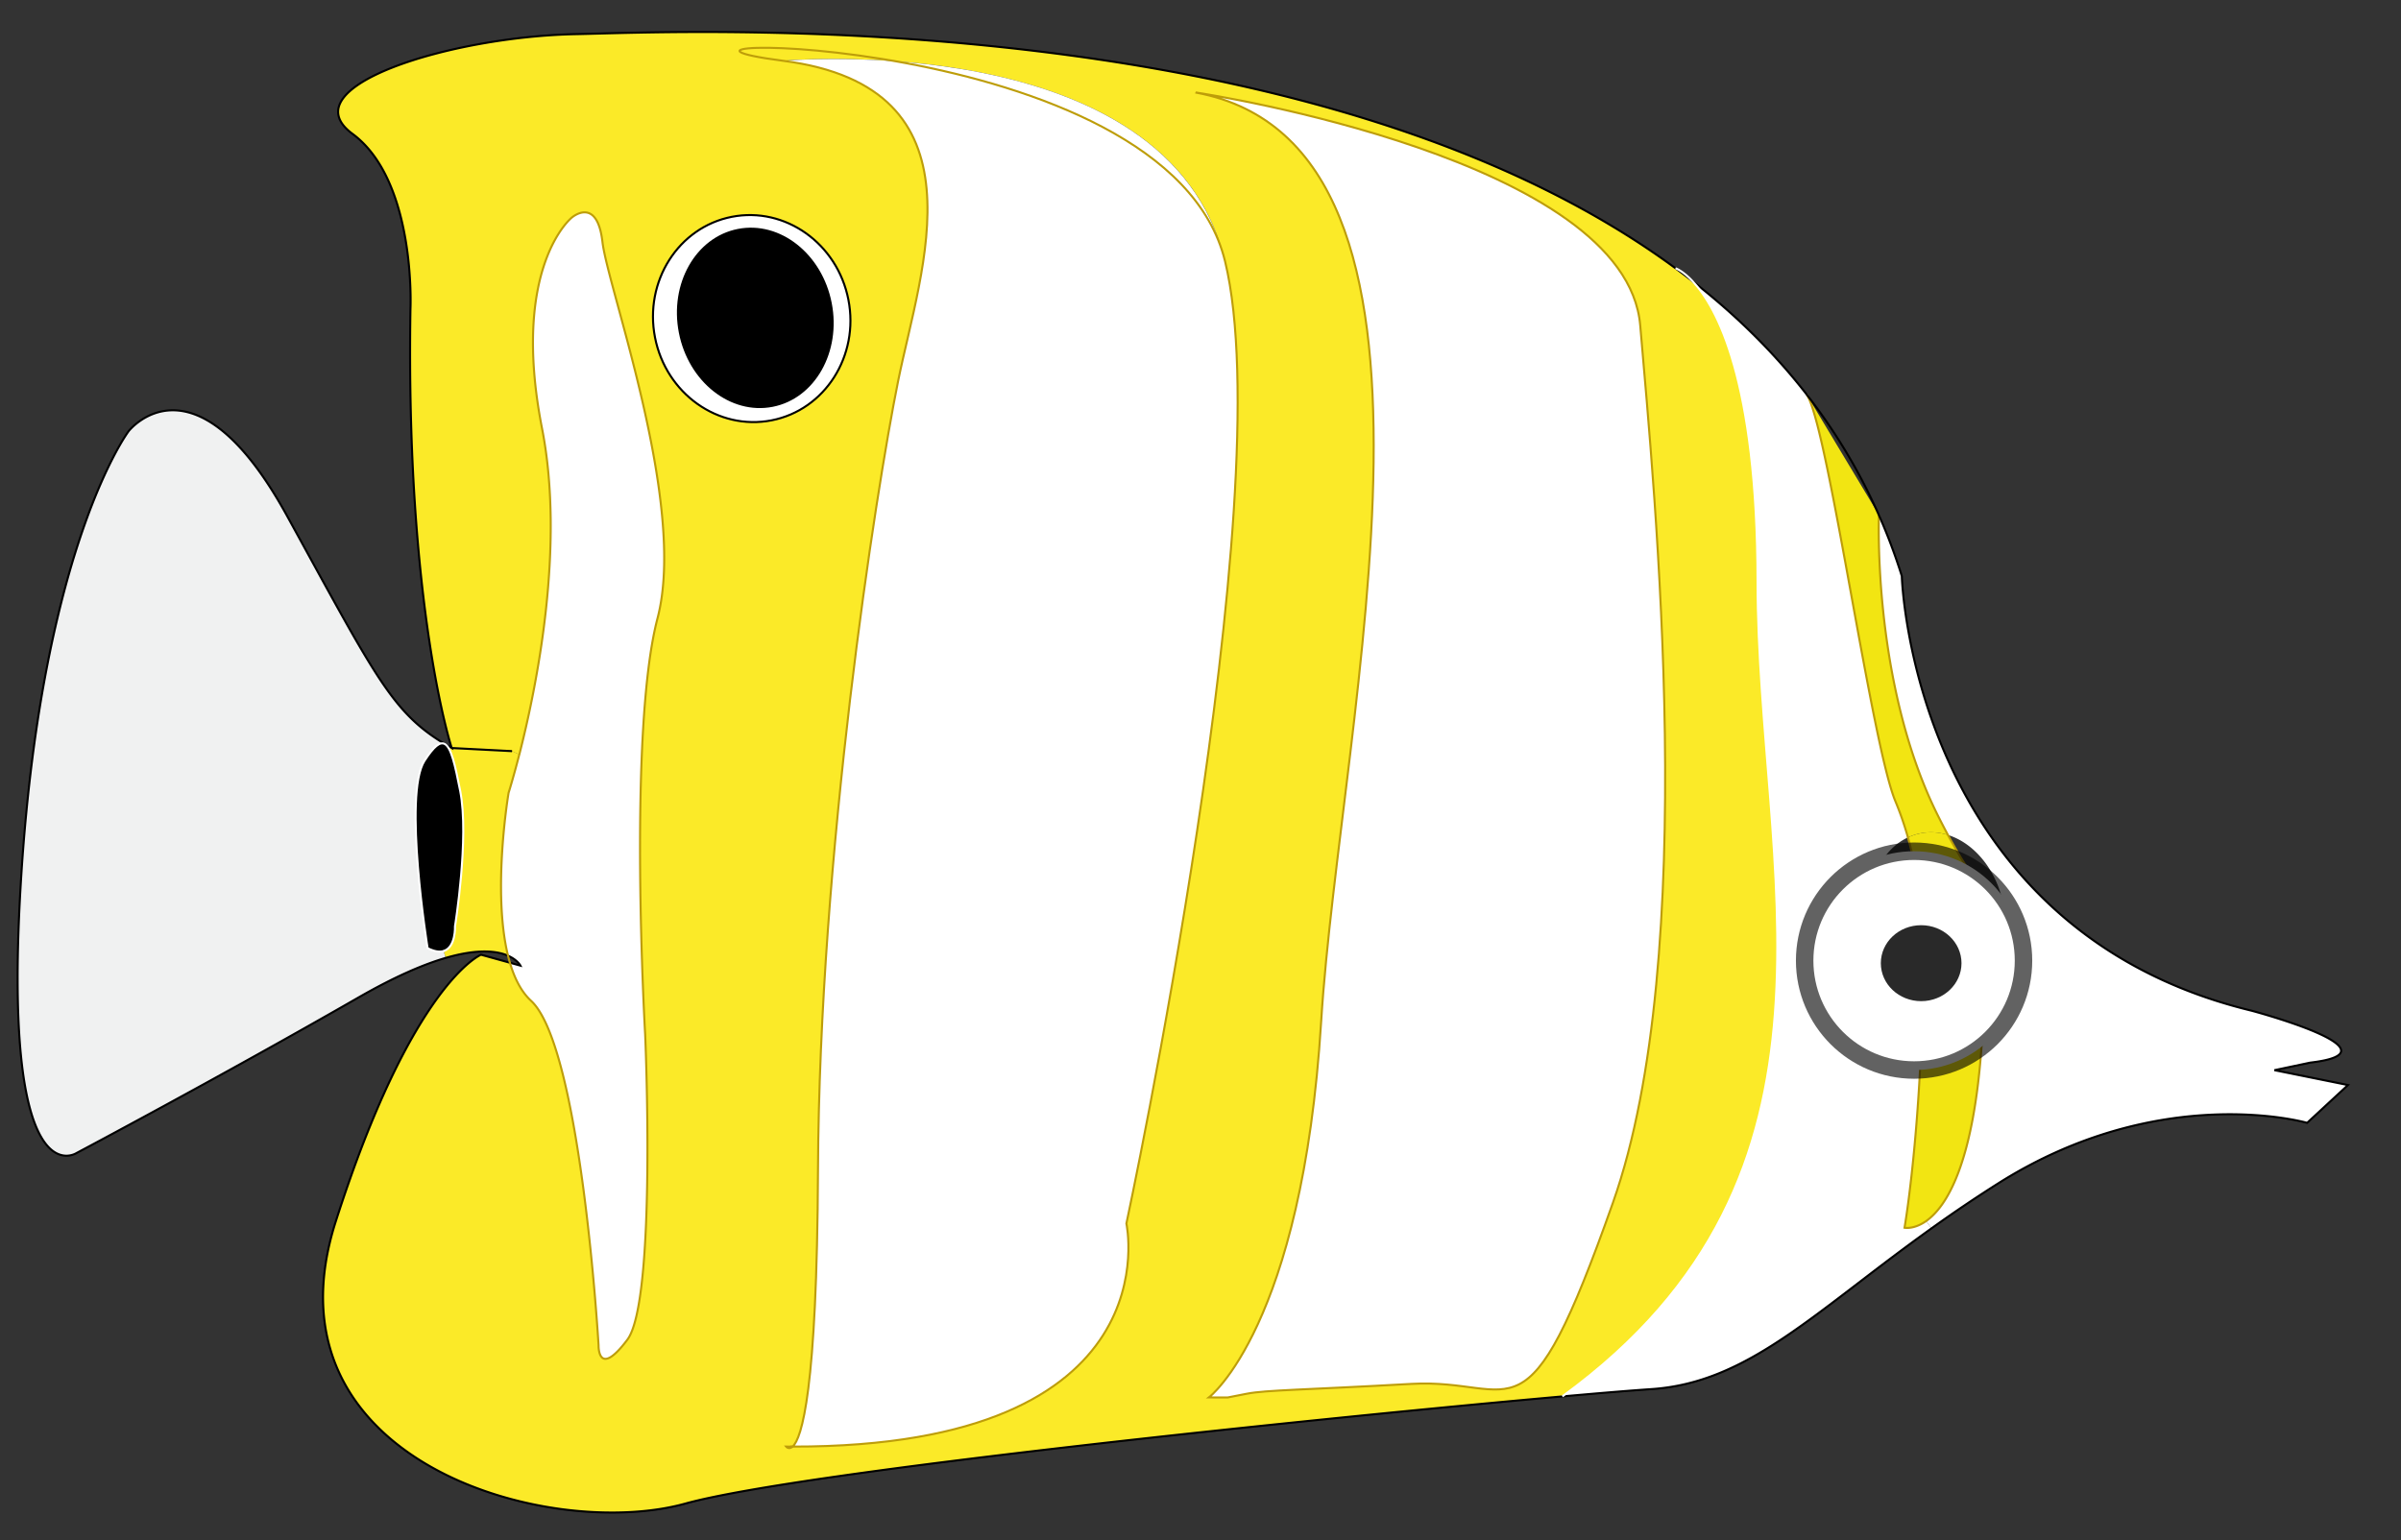
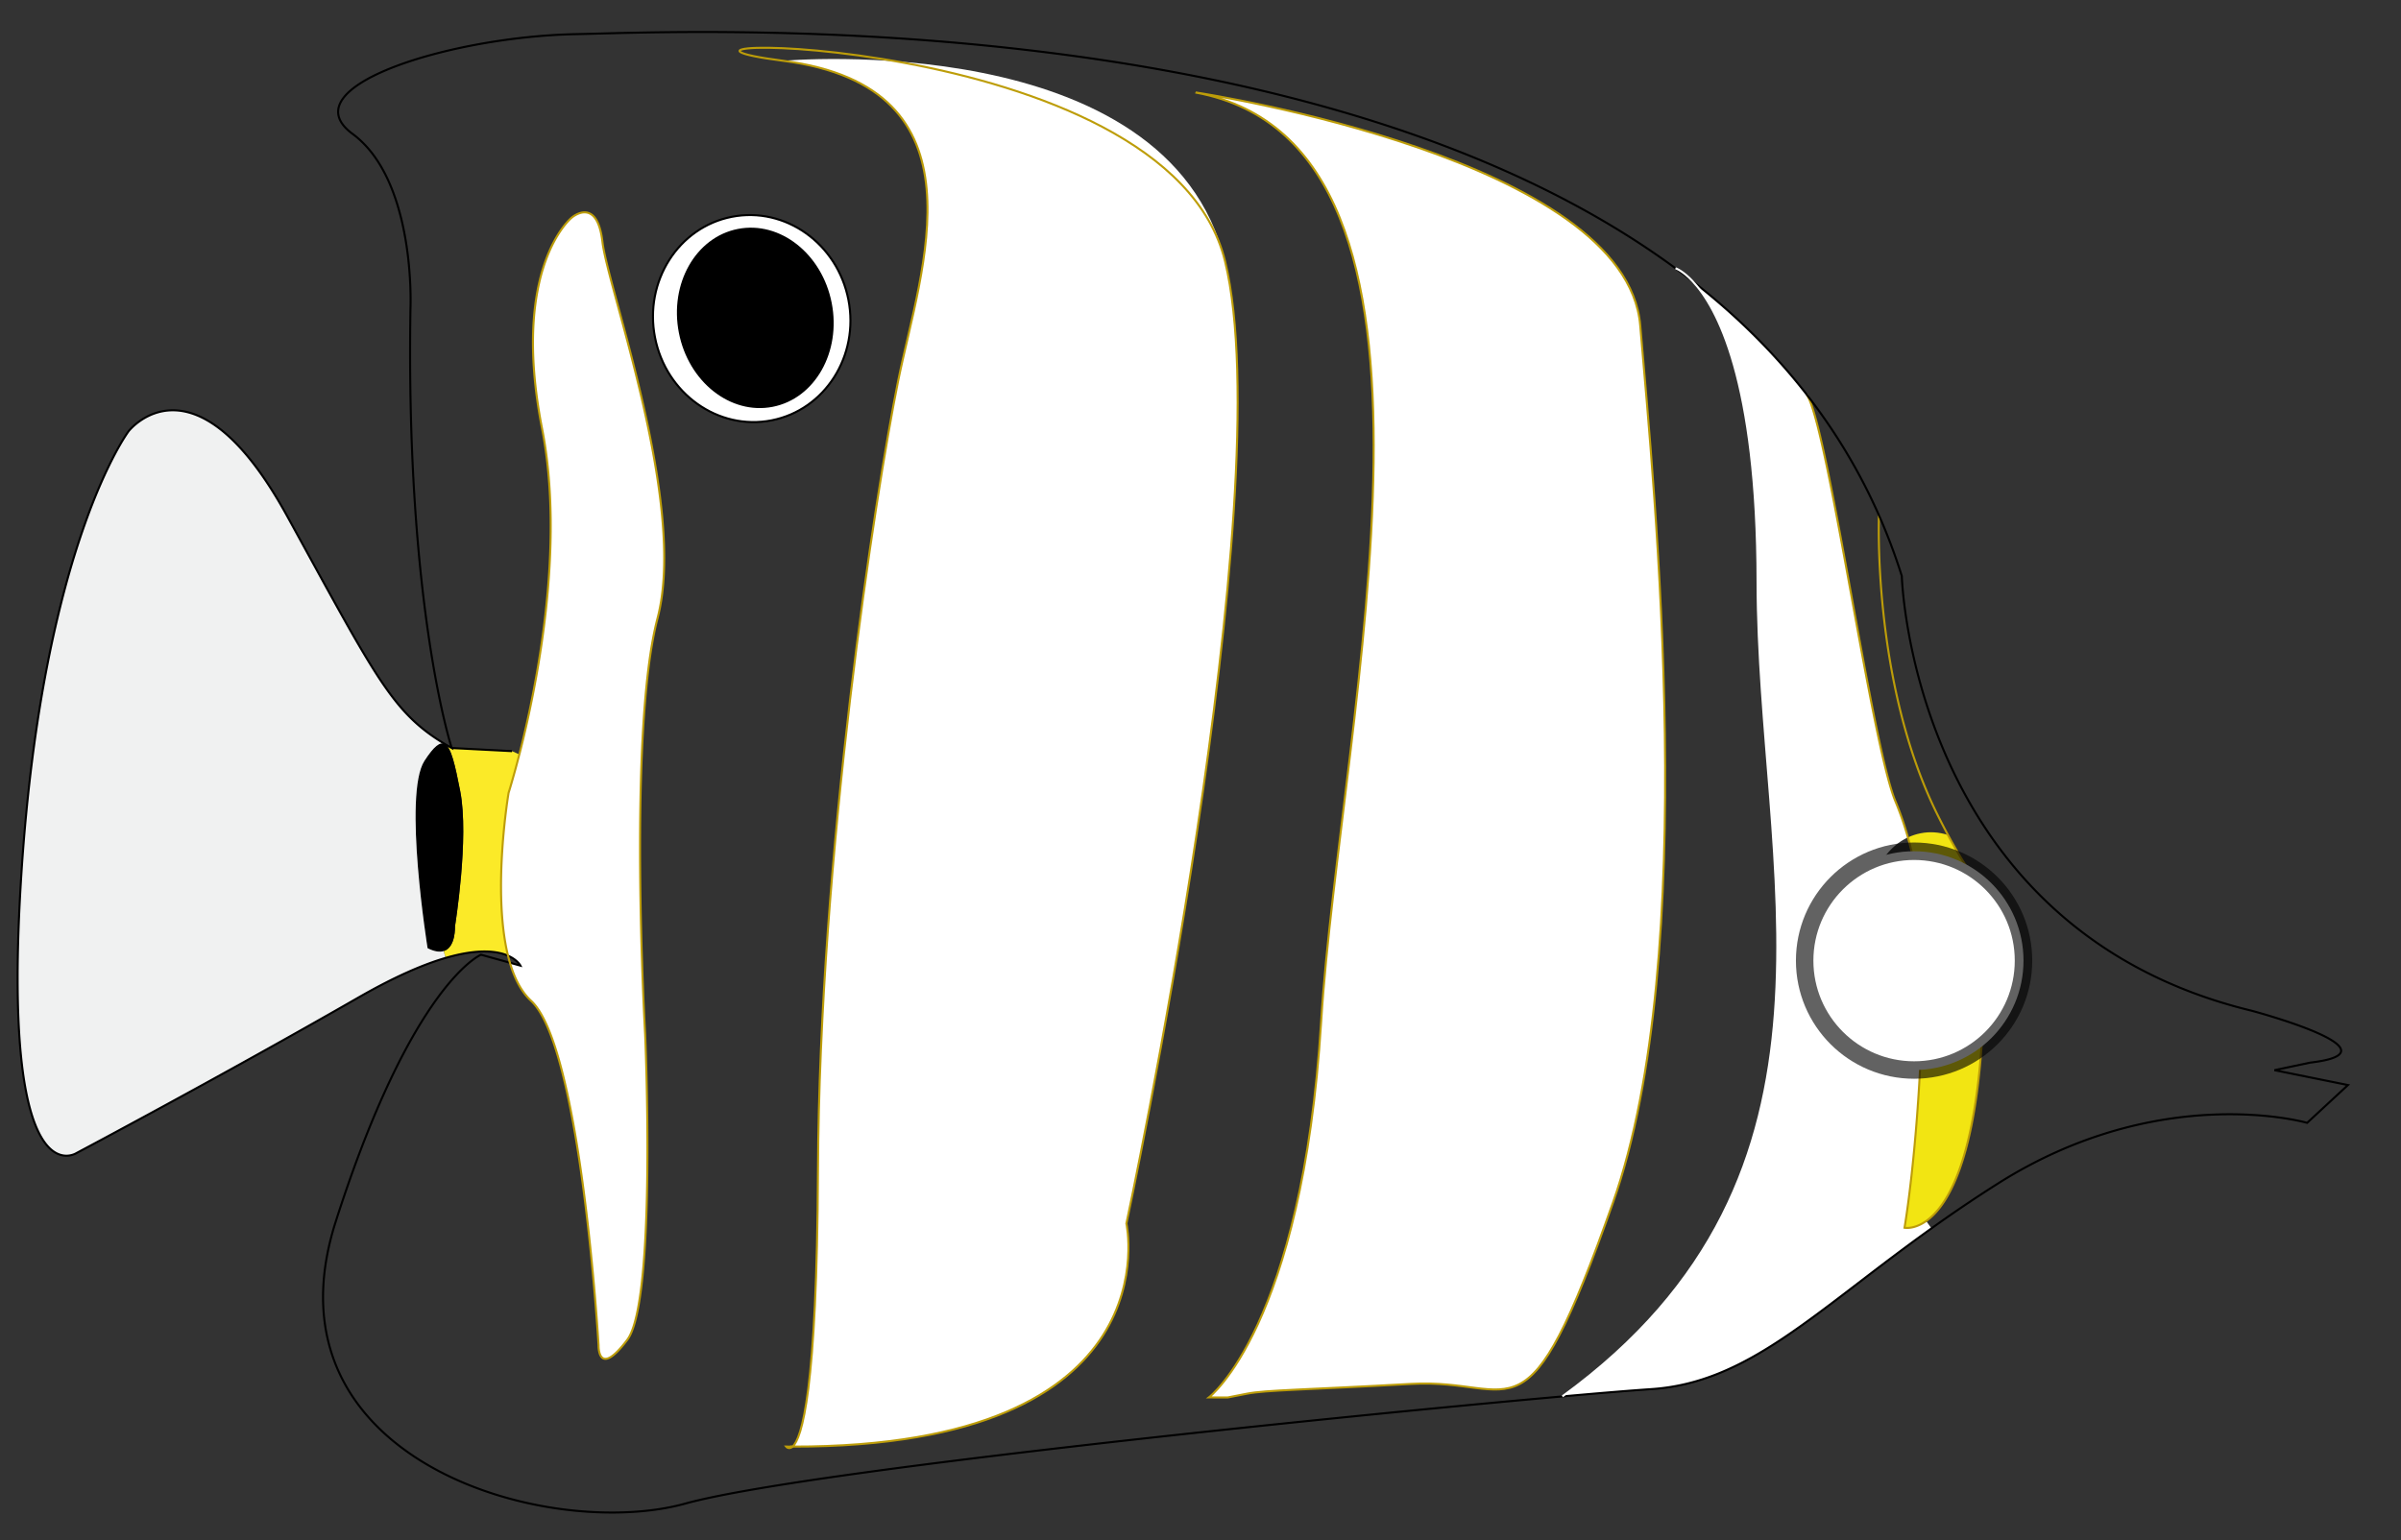
<svg xmlns="http://www.w3.org/2000/svg" xmlns:xlink="http://www.w3.org/1999/xlink" width="293" height="188" viewBox="0 0 293 188">
  <rect x="0" y="0" width="293" height="188" fill="#333333" stroke="none" />
  <defs>
    <radialGradient gradientTransform="translate(75.528 18.04)" gradientUnits="userSpaceOnUse" r="38.553" fy="345.812" fx="225.495" cy="345.812" cx="225.495" id="b" xlink:href="#a" />
    <linearGradient id="a">
      <stop offset="0" />
      <stop offset="1" />
    </linearGradient>
  </defs>
  <g transform="translate(-6.746 -8.064)">
    <path d="M249.28 118.76c.438 2.234-.881 4.38-2.948 4.785-2.068.404-4.103-1.085-4.54-3.319a4.242 4.242 0 01-.077-.627c-.104-1.999 1.155-3.793 3.03-4.159 1.551-.304 3.078.457 3.933 1.8.29.46.5.97.61 1.53l-.008-.01z" />
    <path fill="#F2E512" d="M244.46 109.99c2.359 4.384 3.756 5.916 4.508 7.106l-.29.147c-.854-1.343-2.382-2.104-3.933-1.8-1.875.366-3.135 2.16-3.03 4.159l-.569.043c-.273-3.581-.786-6.574-1.571-9.354.482-.231.999-.4 1.538-.506 1.12-.23 2.26-.14 3.34.2l.007.005z" />
-     <path fill="#FFF" d="M238.83 78.385s1.138 42.996 42.687 53.06c0 0 18.718 4.98 7.154 6.334l-4.368.923 8.972 1.815-4.983 4.615s-17.841-5.151-37.681 7.376a168.975 168.975 0 00-8.162 5.506l-.645-.902c2.43-1.718 5.805-6.854 6.798-21.953.188-2.875.372-5.236.531-7.188 1.931-2.266 2.818-5.797 2.098-9.478-.831-4.25-3.57-7.503-6.773-8.505a86.5 86.5 0 01-1.259-2.433c-8.01-16.075-7.162-36.59-7.162-36.59l.004-.001a72.274 72.274 0 012.79 7.426l-.001-.005z" />
    <path fill="#F2E512" d="M249.13 127.97a427.325 427.325 0 00-.531 7.188c-.993 15.099-4.368 20.235-6.798 21.953-1.508 1.063-2.65.823-2.65.823s1.51-8.598 2.073-23.152c.063-1.677.112-3.261.138-4.758 1.205.464 2.493.604 3.776.353 1.58-.3 2.94-1.17 3.99-2.4l.002-.007z" />
-     <path fill="#F2E512" d="M248.97 117.1c1.101 1.741.826 2.759.168 10.876-1.051 1.234-2.415 2.098-3.992 2.406-1.283.251-2.571.111-3.776-.353.075-4.01.007-7.399-.222-10.38l.569-.043c.009.208.036.416.077.627.438 2.234 2.472 3.724 4.54 3.319 2.067-.405 3.386-2.551 2.948-4.785a4.4 4.4 0 00-.603-1.521l.28-.16.011.014zM236.04 70.966s-.848 20.515 7.162 36.59c.449.899.866 1.704 1.259 2.433a6.721 6.721 0 00-3.348-.204 6.337 6.337 0 00-1.538.506 38.962 38.962 0 00-1.545-4.452c-2.846-6.89-7.946-43.751-10.586-49.221l8.61 14.337-.014.011zM227.23 56.235c.07.1.142.232.212.382l-.292-.489c.03.035.05.071.08.107z" />
    <path fill="#FFF" d="M213.3 42.393c5.165 4.03 9.833 8.584 13.848 13.735l.292.489c2.64 5.47 7.74 42.331 10.586 49.221a39.156 39.156 0 011.545 4.452c-3.543 1.657-5.531 6.373-4.552 11.377.794 4.058 3.33 7.205 6.345 8.357a230.321 230.321 0 01-.138 4.758c-.563 14.555-2.073 23.152-2.073 23.152s1.143.24 2.65-.823l.645.902c-14.359 10.263-22.376 18.855-34.231 19.625-2.102.139-5.868.443-10.809.888l-.001-.005c37.38-27.202 23.853-64.397 23.821-99.416-.03-24.688-5-33.601-7.94-36.711l.012-.001z" />
    <path fill="#FFF" d="M152.7 19.357c1.557.237 52.476 8.157 54.207 28.427 1.754 20.583 7.373 76.805-3.336 107.11-10.71 30.302-11.549 21.367-24.599 22.103-13.049.734-17.729.741-20.073 1.199l-2.349.46-2.276-.009s11.383-8.598 13.698-45.9c2.32-37.285 19.83-106.8-15.27-113.38l-.002-.01z" />
-     <path fill="#FBEA28" d="M144.21 157.41s19.013-88.794 12.038-117.46c-6.975-28.66-53.923-24.474-53.923-24.474 25.204 3.255 16.795 25.373 14.024 39.108s-9.605 57.837-9.775 96.313c-.12 27.064-1.996 32.75-3.098 33.743-.263.006-.527.003-.792.001 0 0 .327.413.792-.001 46.69.07 40.73-27.23 40.73-27.23h.004zm62.7-109.63c-1.73-20.27-52.65-28.19-54.207-28.427 35.099 6.582 17.585 76.098 15.272 113.39-2.315 37.303-13.698 45.9-13.698 45.9l2.276.009 2.349-.46c2.344-.458 7.024-.465 20.073-1.199 13.05-.735 13.889 8.199 24.599-22.103 10.71-30.31 5.09-86.533 3.34-107.12zm-9.5 130.75c-27.795 2.47-92.727 9.121-107.02 13.078-16.83 4.659-51.988-5.291-42.675-34.41s17.732-32.587 17.732-32.587l3.521.976c.563 1.919 1.392 3.554 2.585 4.653 6.106 5.629 8.234 42.062 8.234 42.062s-.104 4.115 3.505-.686 2.179-37.276 2.179-37.276-2.139-36.886 1.508-50.793c3.646-13.907-6.052-40.214-6.716-45.93-.663-5.711-3.766-2.97-3.766-2.97s-7.467 6.011-3.607 25.728c2.834 14.48-.696 31.677-2.77 39.789l-.894-.403-7.353-.38s-5.622-17.097-5.035-53.606c0 0 .725-15.609-7.066-21.363-7.796-5.753 11.93-11.889 27.342-12.176 12.008-.222 89.584-4.166 134.09 28.576l.005.003a82.948 82.948 0 012.089 1.583c2.934 3.111 7.908 12.023 7.928 36.713.031 35.019 13.559 72.214-23.821 99.416l.01.02zM110.27 44.64c-1.343-6.861-7.716-11.387-14.231-10.112s-10.71 7.87-9.368 14.731c1.343 6.861 7.716 11.387 14.231 10.112s10.71-7.869 9.37-14.731z" />
    <path fill="#FFF" d="M156.24 39.959c6.976 28.66-12.038 117.46-12.038 117.46s5.962 27.298-40.735 27.235c1.102-.993 2.978-6.679 3.098-33.743.17-38.476 7.005-82.577 9.775-96.313s11.179-35.854-14.024-39.108c0-.014 46.95-4.2 53.92 24.46l.004.009z" />
    <path fill="#FFF" d="M96.04 34.525c6.515-1.275 12.888 3.25 14.231 10.112s-2.853 13.456-9.368 14.731-12.888-3.25-14.231-10.112c-1.339-6.861 2.856-13.455 9.371-14.731h-.003zm12.07 10.535c-1.16-5.928-6.22-9.929-11.302-8.934s-8.26 6.607-7.1 12.536c1.16 5.928 6.22 9.928 11.302 8.934 5.08-.995 8.26-6.608 7.1-12.536z" />
    <ellipse cx="98.91" cy="46.861" ry="9.376" transform="rotate(-101.075 98.91 46.859)" rx="10.938" />
    <path fill="#FFF" d="M76.501 34.643s3.103-2.741 3.766 2.97c.664 5.716 10.363 32.023 6.716 45.93s-1.508 50.793-1.508 50.793 1.43 32.476-2.179 37.276c-3.61 4.801-3.505.686-3.505.686s-2.127-36.433-8.234-42.062c-1.193-1.1-2.022-2.734-2.585-4.653l1.289.357s-.352-.704-1.52-1.213c-1.958-7.96.07-19.885.07-19.885s.559-1.747 1.313-4.684c2.074-8.112 5.604-25.309 2.77-39.789-3.86-19.738 3.607-25.748 3.607-25.748v.022z" />
    <path fill="#FBEA28" d="M61.877 99.376l7.353.38.894.403c-.754 2.937-1.313 4.684-1.313 4.684s-2.028 11.925-.07 19.885c-1.303-.568-3.623-.892-7.608.271l-.245-.835c1.495-.451 1.382-3.027 1.382-3.027s1.751-10.806.637-16.502c-.632-3.229-1.1-5.294-1.87-5.739l.003-.005c.268.165.55.328.837.49v-.005z" />
    <path d="M61.037 98.895c.77.445 1.237 2.51 1.87 5.739 1.115 5.696-.637 16.502-.637 16.502s.113 2.576-1.382 3.027c-.477.144-1.113.077-1.961-.353 0 0-3.024-18.793-.383-22.872 1.145-1.768 1.904-2.38 2.493-2.045v.002z" />
    <path fill="#F0F1F1" d="M41.767 71.013c10.846 19.709 12.8 23.976 19.273 27.877l-.003.005c-.589-.335-1.347.277-2.494 2.044-2.641 4.079.383 22.872.383 22.872.848.43 1.484.496 1.961.353l.245.835c-2.698.787-6.158 2.261-10.588 4.802-16.824 9.663-34.488 19.035-34.488 19.035s-9.305 5.916-6.69-34.176c2.616-40.091 13.092-53.97 13.092-53.97s8.01-10.212 19.309 10.323z" />
  </g>
  <path fill="none" stroke-width=".25" d="M229.294 62.902s-.848 20.515 7.162 36.59c.449.899.866 1.704 1.259 2.433 2.359 4.384 3.756 5.916 4.508 7.106 1.101 1.741.826 2.759.168 10.876a427.325 427.325 0 00-.531 7.188c-.993 15.099-4.368 20.235-6.798 21.953-1.508 1.063-2.65.823-2.65.823s1.51-8.598 2.073-23.152c.063-1.677.112-3.261.138-4.758.075-4.01.007-7.399-.222-10.38-.273-3.581-.786-6.574-1.571-9.354a38.962 38.962 0 00-1.545-4.452c-2.846-6.89-7.946-43.751-10.586-49.221a2.612 2.612 0 00-.212-.382" stroke="#BD9D09" />
  <ellipse fill="none" stroke-width=".25" cx="98.472" stroke="#000" transform="rotate(-11.068 53.518 77.698)" cy="46.947" rx="12.023" ry="12.657" />
  <path fill="none" stroke-width=".25" d="M204.464 32.745a82.948 82.948 0 012.089 1.583c5.165 4.03 9.833 8.584 13.848 13.735.03.035.056.071.08.107a69.912 69.912 0 018.812 14.73 71.73 71.73 0 012.79 7.42s1.138 42.996 42.687 53.06c0 0 18.718 4.98 7.154 6.334l-4.368.923 8.972 1.815-4.983 4.615s-17.841-5.151-37.681 7.376a168.975 168.975 0 00-8.162 5.506c-14.359 10.263-22.376 18.855-34.231 19.625-2.102.139-5.868.443-10.809.888-27.795 2.47-92.727 9.121-107.02 13.078-16.83 4.659-51.988-5.291-42.675-34.41s17.732-32.587 17.732-32.587l3.521.976 1.289.357s-.352-.704-1.52-1.213c-1.303-.568-3.623-.892-7.608.271-2.698.787-6.158 2.261-10.588 4.802-16.824 9.663-34.488 19.035-34.488 19.035S0 146.687 2.615 106.595c2.616-40.091 13.092-53.97 13.092-53.97s8.009-10.212 19.308 10.323c10.846 19.709 12.8 23.976 19.273 27.877.268.161.55.324.837.486 0 0-5.622-17.097-5.035-53.606 0 0 .725-15.609-7.066-21.363-7.796-5.753 11.93-11.889 27.342-12.176C82.374 3.944 159.95 0 204.456 32.742M55.131 91.312l7.353.38" stroke="#000" />
  <ellipse fill="none" stroke-width=".25" cx="98.91" stroke="#000" transform="rotate(-11.068 53.958 77.613)" cy="46.861" rx="9.376" ry="10.938" />
  <path fill="none" stroke-width=".25" d="M63.378 92.096c2.074-8.112 5.604-25.309 2.77-39.789-3.859-19.717 3.607-25.728 3.607-25.728s3.103-2.741 3.766 2.97c.664 5.716 10.363 32.023 6.716 45.93s-1.508 50.793-1.508 50.793 1.43 32.476-2.179 37.276c-3.61 4.801-3.505.686-3.505.686s-2.127-36.433-8.234-42.062c-1.193-1.1-2.022-2.734-2.585-4.653a13.883 13.883 0 01-.231-.855c-1.958-7.96.07-19.885.07-19.885s.559-1.76 1.313-4.7v.017z" stroke="#BD9D09" />
-   <path fill="none" stroke-width=".25" d="M54.142 116.096c-.477.144-1.113.077-1.961-.353 0 0-3.024-18.793-.383-22.872 1.146-1.767 1.905-2.379 2.494-2.044.77.445 1.237 2.51 1.87 5.739 1.115 5.696-.637 16.502-.637 16.502s.111 2.57-1.383 3.02v.008z" stroke="#FFF" />
  <path fill="none" stroke-width=".25" d="M145.954 11.293c1.557.237 52.476 8.157 54.207 28.427 1.754 20.583 7.373 76.805-3.336 107.11-10.71 30.302-11.549 21.367-24.599 22.103-13.049.734-17.729.741-20.073 1.199l-2.349.46-2.276-.009s11.383-8.598 13.698-45.9c2.32-37.285 19.83-106.8-15.27-113.38l-.002-.01zM145.954 11.293c-.004.001-.01-.002-.014-.001l-.023-.004M96.724 176.586c-.263.006-.527.003-.792.001 0 0 .33.41.79 0l.002-.001z" stroke="#BD9D09" />
  <path fill="none" stroke-width=".25" d="M96.724 176.586c1.102-.993 2.978-6.679 3.098-33.743.17-38.476 7.005-82.577 9.775-96.313s11.179-35.854-14.024-39.108 46.948-4.186 53.923 24.474c6.976 28.66-12.038 117.46-12.038 117.46s5.97 27.29-40.73 27.23h-.004z" stroke="#BD9D09" />
  <path fill="none" stroke-width=".25" d="M204.464 32.745c.063.02.911.331 2.089 1.583 2.934 3.111 7.908 12.023 7.928 36.713.031 35.019 13.559 72.214-23.821 99.416" stroke="#FFF" />
  <path fill="none" stroke-width=".25" stroke="#000" d="M204.464 32.742v.003" />
  <path transform="matrix(.374 0 0 .374 120.998 -18.816)" fill="#FFF" stroke="url(#b)" stroke-width="5.7" stroke-opacity=".615" d="M336.725 363.852c0 19.718-15.984 35.703-35.703 35.703-19.718 0-35.703-15.985-35.703-35.703 0-19.719 15.985-35.704 35.703-35.704 19.719 0 35.703 15.985 35.703 35.704z" />
-   <path opacity=".839" d="M239.366 117.577c0 2.56-2.204 4.636-4.922 4.636-2.718 0-4.922-2.076-4.922-4.636 0-2.561 2.204-4.637 4.922-4.637 2.718 0 4.922 2.076 4.922 4.637z" />
</svg>